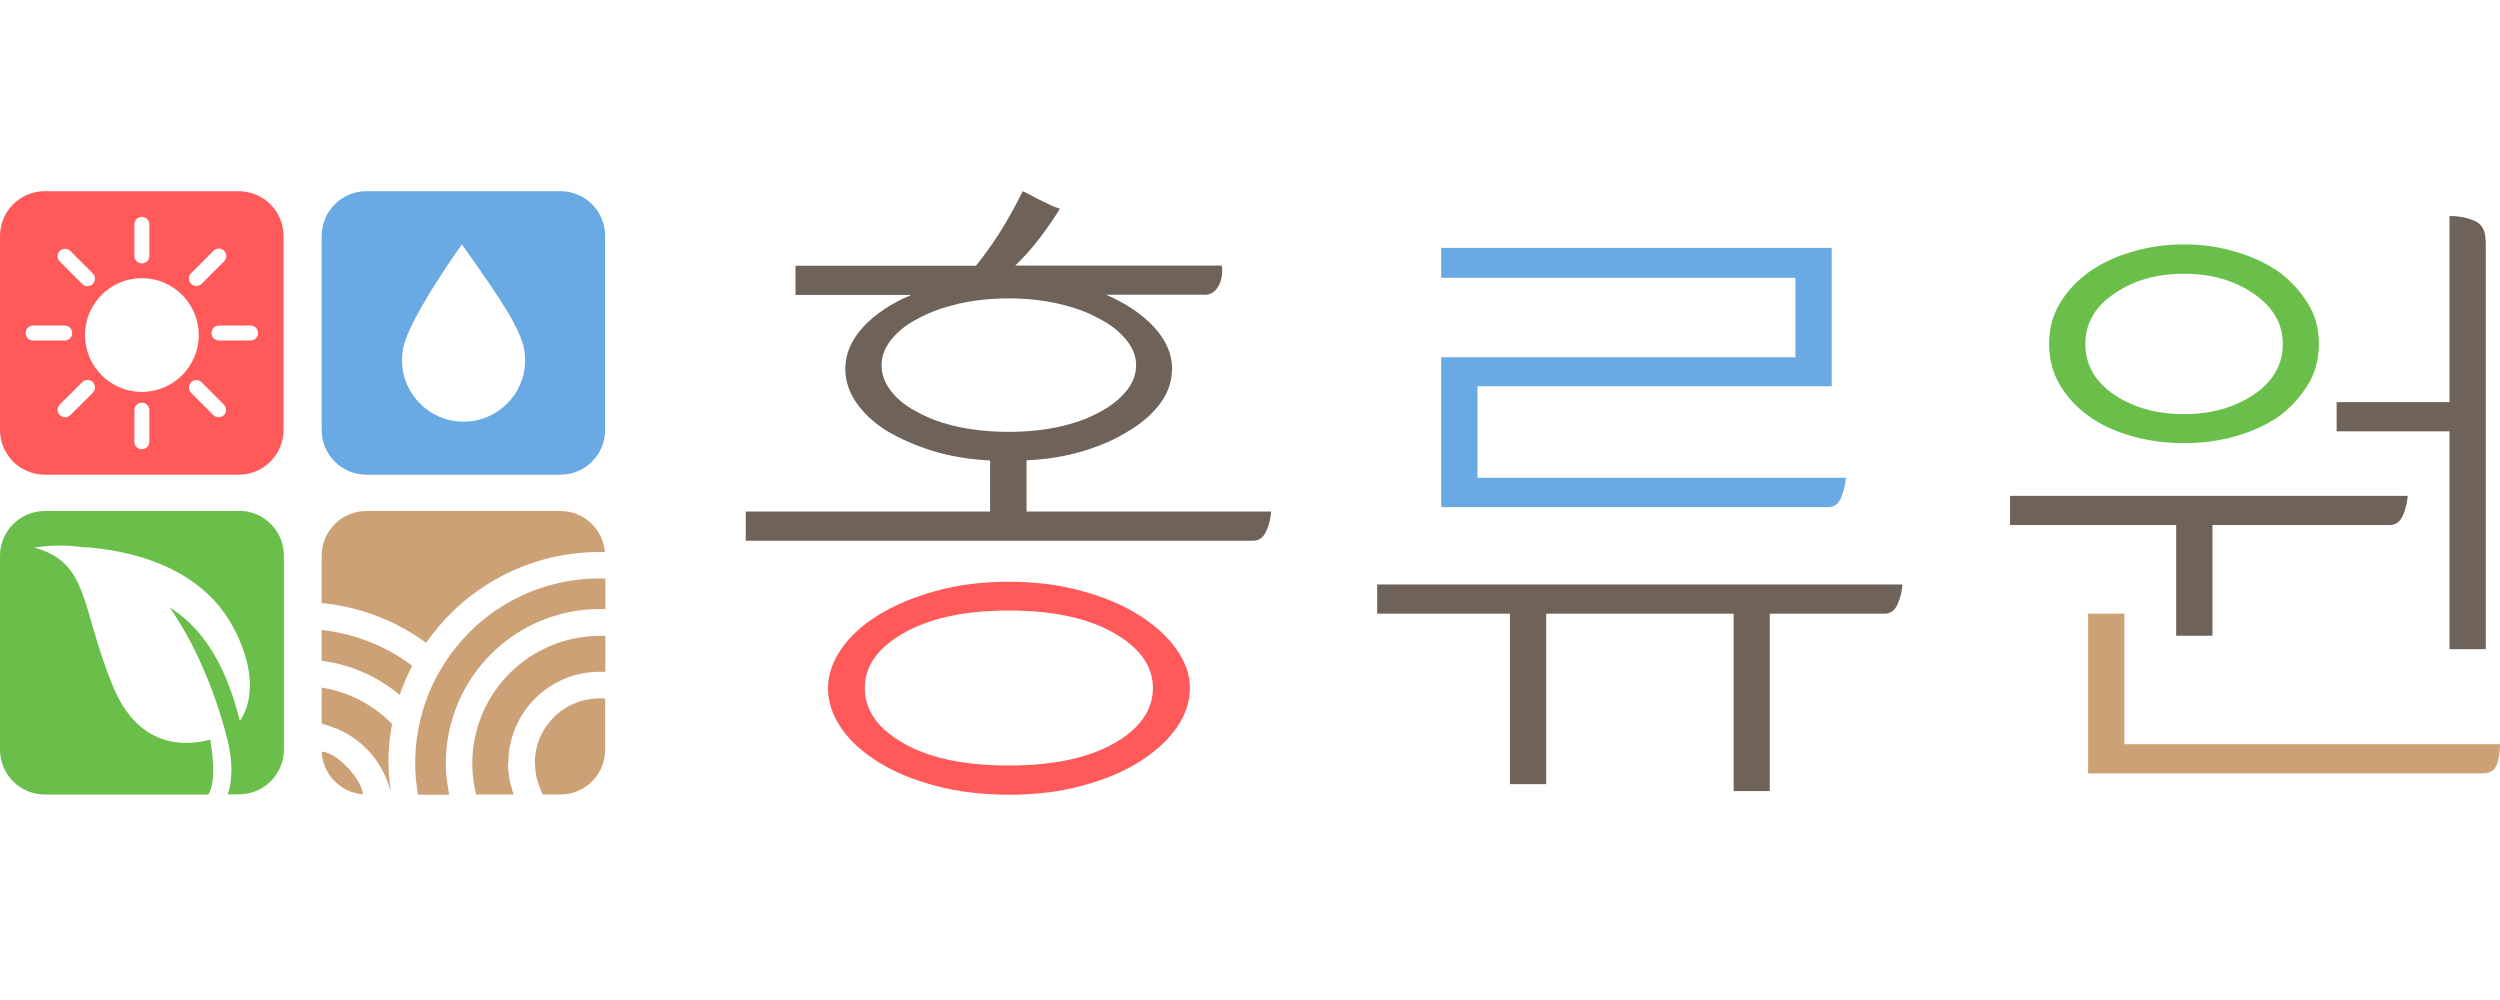
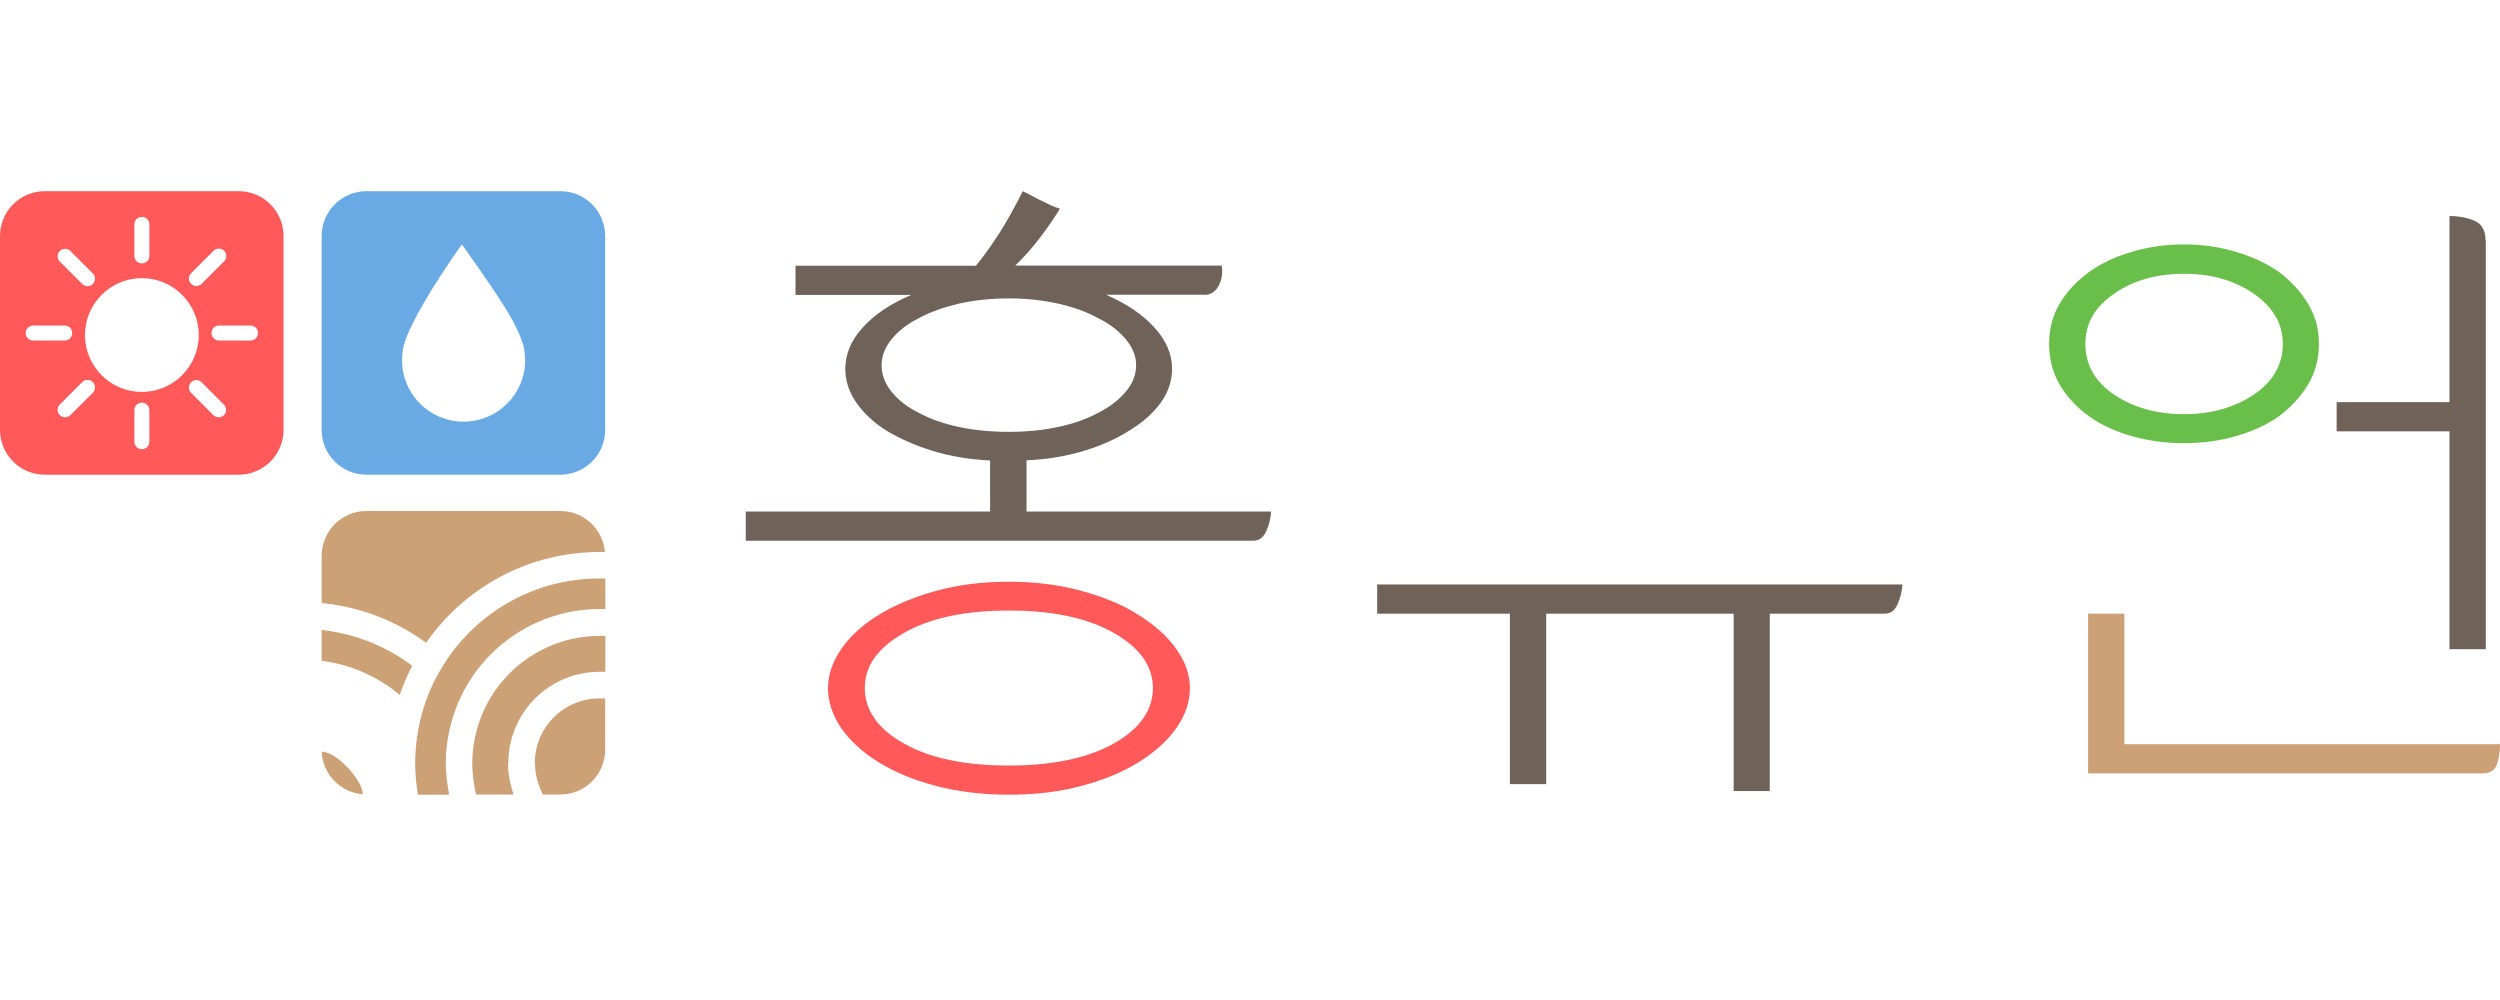
<svg xmlns="http://www.w3.org/2000/svg" width="170" height="68" viewBox="0 0 170 68" fill="none">
  <path d="M69.805 34.772V31.301C71.194 31.239 72.471 31.028 73.674 30.668C74.864 30.309 75.906 29.85 76.811 29.267C77.716 28.722 78.422 28.089 78.931 27.383C79.439 26.676 79.7 25.907 79.7 25.064C79.7 24.072 79.29 23.13 78.472 22.237C77.654 21.357 76.563 20.625 75.211 20.043H81.832C82.254 20.08 82.576 19.894 82.824 19.509C83.06 19.125 83.159 18.642 83.084 18.059H69.037C69.644 17.476 70.214 16.831 70.748 16.125C71.281 15.418 71.727 14.773 72.074 14.19C71.851 14.128 71.64 14.041 71.442 13.955C71.243 13.855 71.058 13.756 70.859 13.669C70.661 13.583 70.462 13.471 70.252 13.36C70.041 13.248 69.805 13.124 69.545 13C69.061 13.992 68.528 14.947 67.958 15.852C67.375 16.757 66.842 17.488 66.358 18.071H54.096V20.055H61.969C60.581 20.638 59.489 21.369 58.684 22.25C57.878 23.13 57.481 24.072 57.481 25.076C57.481 25.882 57.729 26.651 58.225 27.37C58.721 28.089 59.403 28.734 60.271 29.28C61.176 29.825 62.217 30.284 63.407 30.656C64.598 31.028 65.9 31.239 67.326 31.313V34.785H50.711V36.769H85.229C85.614 36.769 85.899 36.558 86.097 36.136C86.296 35.715 86.407 35.268 86.432 34.785H69.781L69.805 34.772ZM65.193 29.032C64.151 28.808 63.234 28.486 62.465 28.064C61.696 27.68 61.077 27.209 60.63 26.639C60.171 26.081 59.948 25.473 59.948 24.828C59.948 24.221 60.171 23.626 60.63 23.068C61.077 22.51 61.696 22.026 62.465 21.642C63.234 21.22 64.151 20.898 65.193 20.65C66.234 20.415 67.375 20.291 68.603 20.291C69.83 20.291 70.909 20.415 71.963 20.65C73.016 20.886 73.922 21.22 74.69 21.642C75.459 22.026 76.079 22.497 76.55 23.068C77.021 23.626 77.257 24.221 77.257 24.828C77.257 25.473 77.021 26.081 76.55 26.639C76.079 27.197 75.459 27.68 74.69 28.064C73.922 28.486 73.004 28.808 71.963 29.032C70.921 29.255 69.793 29.366 68.603 29.366C67.412 29.366 66.247 29.255 65.193 29.032Z" fill="#6F6259" />
  <path d="M77.443 41.827C76.377 41.145 75.087 40.6 73.575 40.191C72.062 39.769 70.4 39.558 68.603 39.558C66.805 39.558 65.106 39.769 63.606 40.191C62.106 40.612 60.816 41.158 59.725 41.827C58.634 42.497 57.791 43.278 57.196 44.146C56.6 45.014 56.303 45.906 56.303 46.799C56.303 47.692 56.6 48.634 57.196 49.502C57.791 50.37 58.634 51.139 59.725 51.821C60.816 52.503 62.118 53.036 63.606 53.432C65.106 53.829 66.768 54.04 68.603 54.04C70.438 54.04 72.062 53.842 73.575 53.432C75.087 53.023 76.377 52.49 77.443 51.821C78.534 51.139 79.389 50.37 79.997 49.502C80.605 48.634 80.915 47.729 80.915 46.799C80.915 45.869 80.605 45.014 79.997 44.146C79.389 43.278 78.534 42.509 77.443 41.827ZM75.744 50.556C73.971 51.548 71.591 52.056 68.603 52.056C65.615 52.056 63.221 51.56 61.461 50.556C59.688 49.552 58.807 48.299 58.807 46.787C58.807 45.274 59.688 44.059 61.461 43.042C63.234 42.026 65.615 41.517 68.603 41.517C71.591 41.517 73.971 42.026 75.744 43.042C77.517 44.059 78.398 45.299 78.398 46.787C78.398 48.275 77.517 49.552 75.744 50.556Z" fill="#FF595A" />
  <path d="M120.355 53.792H117.888V41.728H105.142V53.321H102.674V41.728H93.648V39.744H129.369C129.332 40.228 129.22 40.674 129.034 41.096C128.836 41.517 128.551 41.728 128.166 41.728H120.343V53.792H120.355Z" fill="#6F6259" />
-   <path d="M124.36 34.487H98V24.295H122.091V18.889H98V16.856H124.558V26.267H100.467V32.491H125.525C125.488 32.913 125.389 33.346 125.216 33.793C125.042 34.239 124.757 34.475 124.372 34.475L124.36 34.487Z" fill="#6AAAE4" />
-   <path d="M150.447 43.228H147.98V35.702H136.684V33.718H163.726C163.689 34.202 163.577 34.648 163.391 35.07C163.193 35.491 162.908 35.702 162.524 35.702H150.447V43.228Z" fill="#6F6259" />
  <path d="M156.944 20.65C156.448 19.832 155.791 19.113 154.985 18.505C154.154 17.922 153.175 17.464 152.059 17.129C150.955 16.794 149.765 16.62 148.513 16.62C147.261 16.62 146.07 16.794 144.942 17.129C143.814 17.464 142.847 17.922 142.041 18.505C141.21 19.113 140.54 19.832 140.057 20.65C139.573 21.468 139.338 22.386 139.338 23.378C139.338 24.37 139.573 25.337 140.057 26.155C140.54 26.974 141.198 27.693 142.041 28.3C142.847 28.883 143.814 29.329 144.942 29.652C146.07 29.974 147.261 30.135 148.513 30.135C149.765 30.135 150.955 29.974 152.059 29.652C153.175 29.329 154.142 28.883 154.985 28.3C155.791 27.693 156.436 26.974 156.944 26.155C157.44 25.337 157.688 24.407 157.688 23.378C157.688 22.349 157.44 21.468 156.944 20.65ZM153.249 26.837C151.935 27.717 150.348 28.164 148.513 28.164C146.678 28.164 145.066 27.717 143.764 26.837C142.462 25.957 141.805 24.804 141.805 23.39C141.805 21.977 142.462 20.861 143.764 19.968C145.066 19.063 146.653 18.617 148.513 18.617C150.373 18.617 151.923 19.063 153.249 19.968C154.563 20.873 155.233 22.014 155.233 23.39C155.233 24.767 154.576 25.957 153.249 26.837Z" fill="#6ABF4B" />
  <path d="M144.458 50.606H170C170 51.151 169.926 51.622 169.777 52.007C169.628 52.391 169.318 52.589 168.834 52.589H141.991V41.728H144.458V50.606Z" fill="#CDA176" />
  <path d="M169.033 16.385V44.146H166.566V29.329H158.891V27.345H166.566V14.686C167.148 14.686 167.706 14.785 168.227 14.996C168.76 15.207 169.02 15.666 169.02 16.372L169.033 16.385Z" fill="#6F6259" />
  <path d="M38.102 13H24.922C23.235 13 21.872 14.364 21.872 16.05V29.23C21.872 30.916 23.235 32.28 24.922 32.28H38.102C39.788 32.28 41.152 30.916 41.152 29.23V16.05C41.152 14.364 39.788 13 38.102 13ZM31.518 28.672C29.212 28.672 27.339 26.8 27.339 24.494C27.339 24.27 27.364 24.06 27.389 23.849C27.389 23.849 27.389 23.799 27.401 23.775C27.414 23.688 27.426 23.613 27.451 23.527C27.451 23.477 27.476 23.44 27.488 23.39C27.55 23.179 27.625 22.969 27.711 22.758C28.678 20.415 31.406 16.62 31.406 16.62C31.406 16.62 34.035 20.253 34.853 21.791C35.076 22.2 35.237 22.547 35.349 22.82C35.374 22.869 35.386 22.919 35.411 22.969C35.448 23.068 35.485 23.167 35.51 23.241C35.659 23.675 35.659 23.874 35.659 23.874C35.684 24.072 35.709 24.283 35.709 24.494C35.709 26.8 33.836 28.672 31.53 28.672H31.518Z" fill="#6AAAE4" />
  <path d="M16.242 13H3.05C1.364 13 0 14.364 0 16.05V29.23C0 30.916 1.364 32.28 3.05 32.28H16.23C17.916 32.28 19.28 30.916 19.28 29.23V16.05C19.28 14.364 17.916 13 16.23 13H16.242ZM12.994 18.579L14.519 17.054C14.717 16.856 15.04 16.856 15.238 17.054C15.437 17.253 15.437 17.575 15.238 17.773L13.713 19.299C13.614 19.398 13.477 19.447 13.354 19.447C13.229 19.447 13.093 19.398 12.994 19.299C12.796 19.1 12.796 18.778 12.994 18.579ZM9.138 15.257C9.138 14.971 9.361 14.748 9.646 14.748C9.931 14.748 10.155 14.971 10.155 15.257V17.402C10.155 17.687 9.931 17.91 9.646 17.91C9.361 17.91 9.138 17.687 9.138 17.402V15.257ZM4.067 17.067C4.265 16.868 4.588 16.868 4.786 17.067L6.311 18.592C6.509 18.79 6.509 19.113 6.311 19.311C6.212 19.41 6.075 19.46 5.951 19.46C5.827 19.46 5.691 19.41 5.592 19.311L4.067 17.786C3.868 17.588 3.868 17.265 4.067 17.067ZM2.257 23.155C1.971 23.155 1.748 22.931 1.748 22.646C1.748 22.361 1.971 22.138 2.257 22.138H4.402C4.687 22.138 4.91 22.361 4.91 22.646C4.91 22.931 4.687 23.155 4.402 23.155H2.257ZM6.311 26.713L4.786 28.226C4.687 28.325 4.55 28.375 4.426 28.375C4.302 28.375 4.166 28.325 4.067 28.226C3.868 28.027 3.868 27.705 4.067 27.507L5.592 25.982C5.79 25.783 6.113 25.783 6.311 25.982C6.509 26.18 6.509 26.502 6.311 26.701V26.713ZM10.155 30.036C10.155 30.321 9.931 30.544 9.646 30.544C9.361 30.544 9.138 30.321 9.138 30.036V27.891C9.138 27.606 9.361 27.383 9.646 27.383C9.931 27.383 10.155 27.606 10.155 27.891V30.036ZM9.646 26.651C7.514 26.651 5.778 24.915 5.778 22.783C5.778 20.65 7.514 18.914 9.646 18.914C11.779 18.914 13.515 20.65 13.515 22.783C13.515 24.915 11.779 26.651 9.646 26.651ZM15.226 28.226C15.127 28.325 14.99 28.375 14.866 28.375C14.742 28.375 14.606 28.325 14.507 28.226L12.994 26.713C12.796 26.515 12.796 26.192 12.994 25.994C13.192 25.796 13.515 25.796 13.713 25.994L15.226 27.519C15.424 27.717 15.424 28.04 15.226 28.238V28.226ZM17.036 23.155H14.891C14.606 23.155 14.383 22.931 14.383 22.646C14.383 22.361 14.606 22.138 14.891 22.138H17.036C17.321 22.138 17.544 22.361 17.544 22.646C17.544 22.931 17.321 23.155 17.036 23.155Z" fill="#FF595A" />
-   <path d="M16.242 34.748H3.05C1.364 34.748 9.53674e-07 36.111 9.53674e-07 37.798V50.977C9.53674e-07 52.664 1.364 54.028 3.05 54.028H14.147C14.841 53.147 14.296 50.296 14.296 50.296C12.647 50.742 9.435 50.94 7.675 46.65C5.48 41.344 6.1 38.244 2.331 37.24C2.368 37.24 2.418 37.215 2.48 37.215C2.889 37.153 4.116 36.992 5.691 37.215C5.827 37.215 5.902 37.215 5.902 37.215C6.001 37.215 6.1 37.227 6.199 37.24C9.485 37.55 13.973 38.802 16.019 42.956C18.028 47.01 16.304 49.019 16.304 49.019C15.263 44.704 13.403 42.447 11.531 41.306C14.184 45.026 15.362 49.911 15.362 49.911C15.945 51.945 15.734 53.296 15.486 54.015H16.255C17.941 54.015 19.305 52.651 19.305 50.965V37.785C19.305 36.099 17.941 34.735 16.255 34.735L16.242 34.748Z" fill="#6ABF4B" />
  <path d="M30.315 51.883C30.315 50.618 30.551 49.353 31.009 48.151C31.171 47.717 31.344 47.345 31.53 46.998C33.353 43.563 36.899 41.418 40.767 41.418H41.164V39.335H40.767C36.477 39.335 32.522 41.505 30.203 45.138C30.017 45.435 29.844 45.733 29.683 46.03C29.199 46.935 28.84 47.903 28.592 48.907C28.492 49.328 28.406 49.775 28.344 50.234C28.269 50.804 28.232 51.349 28.232 51.883C28.232 52.416 28.269 53.011 28.356 53.594L28.418 54.04H30.538L30.489 53.718C30.377 53.073 30.315 52.478 30.315 51.895V51.883Z" fill="#CDA176" />
-   <path d="M26.41 51.883C26.41 51.002 26.496 50.11 26.657 49.229C25.43 47.977 23.88 47.146 22.181 46.812L21.872 46.75V49.205L22.38 49.366C24.351 49.986 25.876 51.535 26.471 53.519L26.558 53.804V53.681C26.459 53.061 26.422 52.453 26.422 51.87L26.41 51.883Z" fill="#CDA176" />
  <path d="M27.178 47.258C27.414 46.576 27.699 45.906 28.034 45.274C26.323 43.985 24.314 43.166 22.206 42.881L21.872 42.831V44.927L22.33 45.001C24.116 45.311 25.79 46.092 27.191 47.258H27.178Z" fill="#CDA176" />
  <path d="M34.568 51.883C34.568 48.461 37.345 45.683 40.767 45.683H41.164V43.241H40.767C37.382 43.241 34.283 45.249 32.882 48.349C32.708 48.746 32.559 49.155 32.435 49.589C32.224 50.358 32.113 51.126 32.113 51.87C32.113 52.428 32.175 52.986 32.274 53.556L32.373 54.028H34.927L34.841 53.755C34.642 53.147 34.543 52.515 34.543 51.883H34.568Z" fill="#CDA176" />
  <path d="M28.976 43.712C31.666 39.843 36.056 37.537 40.755 37.537H41.139C41.003 35.975 39.701 34.748 38.102 34.748H24.922C23.235 34.748 21.872 36.111 21.872 37.798V41.009L22.305 41.059C24.711 41.356 27.017 42.274 28.976 43.712Z" fill="#CDA176" />
  <path d="M36.378 51.883C36.378 52.428 36.477 52.974 36.688 53.495L36.899 54.028H38.102C39.788 54.028 41.152 52.664 41.152 50.978V47.493H40.755C38.337 47.493 36.366 49.465 36.366 51.883H36.378Z" fill="#CDA176" />
  <path d="M23.657 52.218C22.591 51.064 21.872 51.114 21.872 51.114C21.946 52.651 23.149 53.891 24.674 54.015C24.674 54.015 24.723 53.37 23.657 52.205V52.218Z" fill="#CDA176" />
</svg>